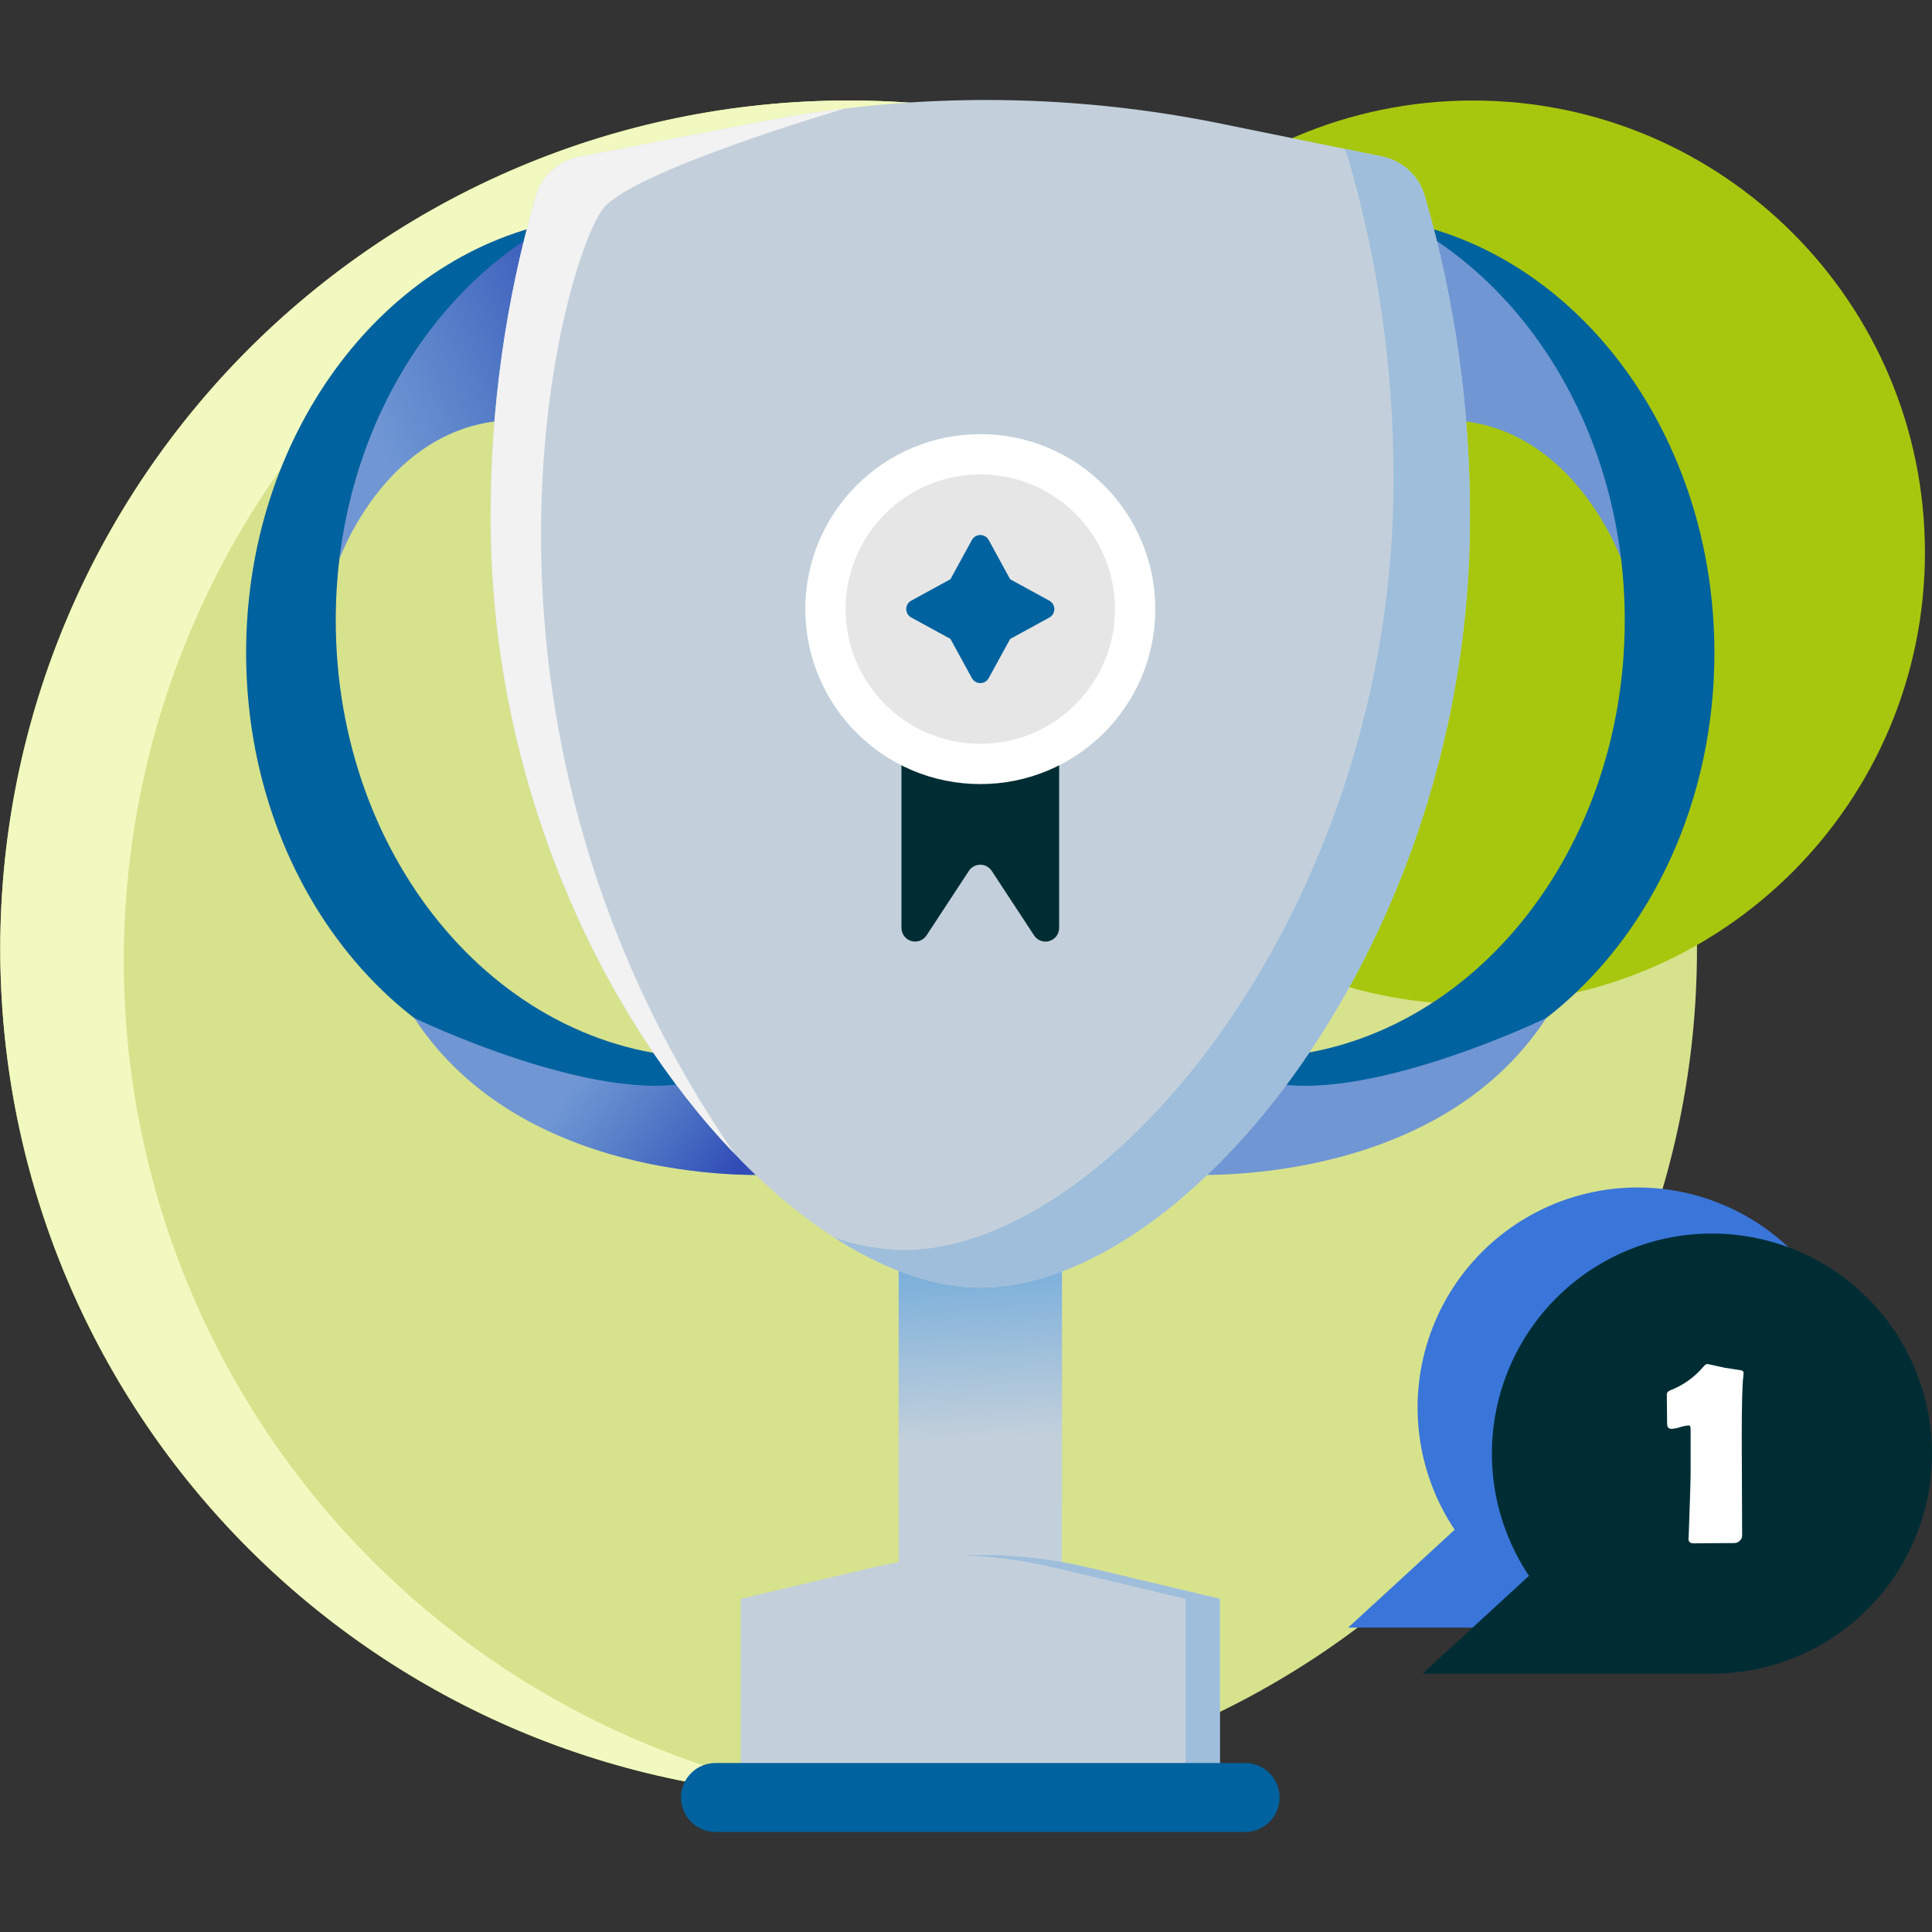
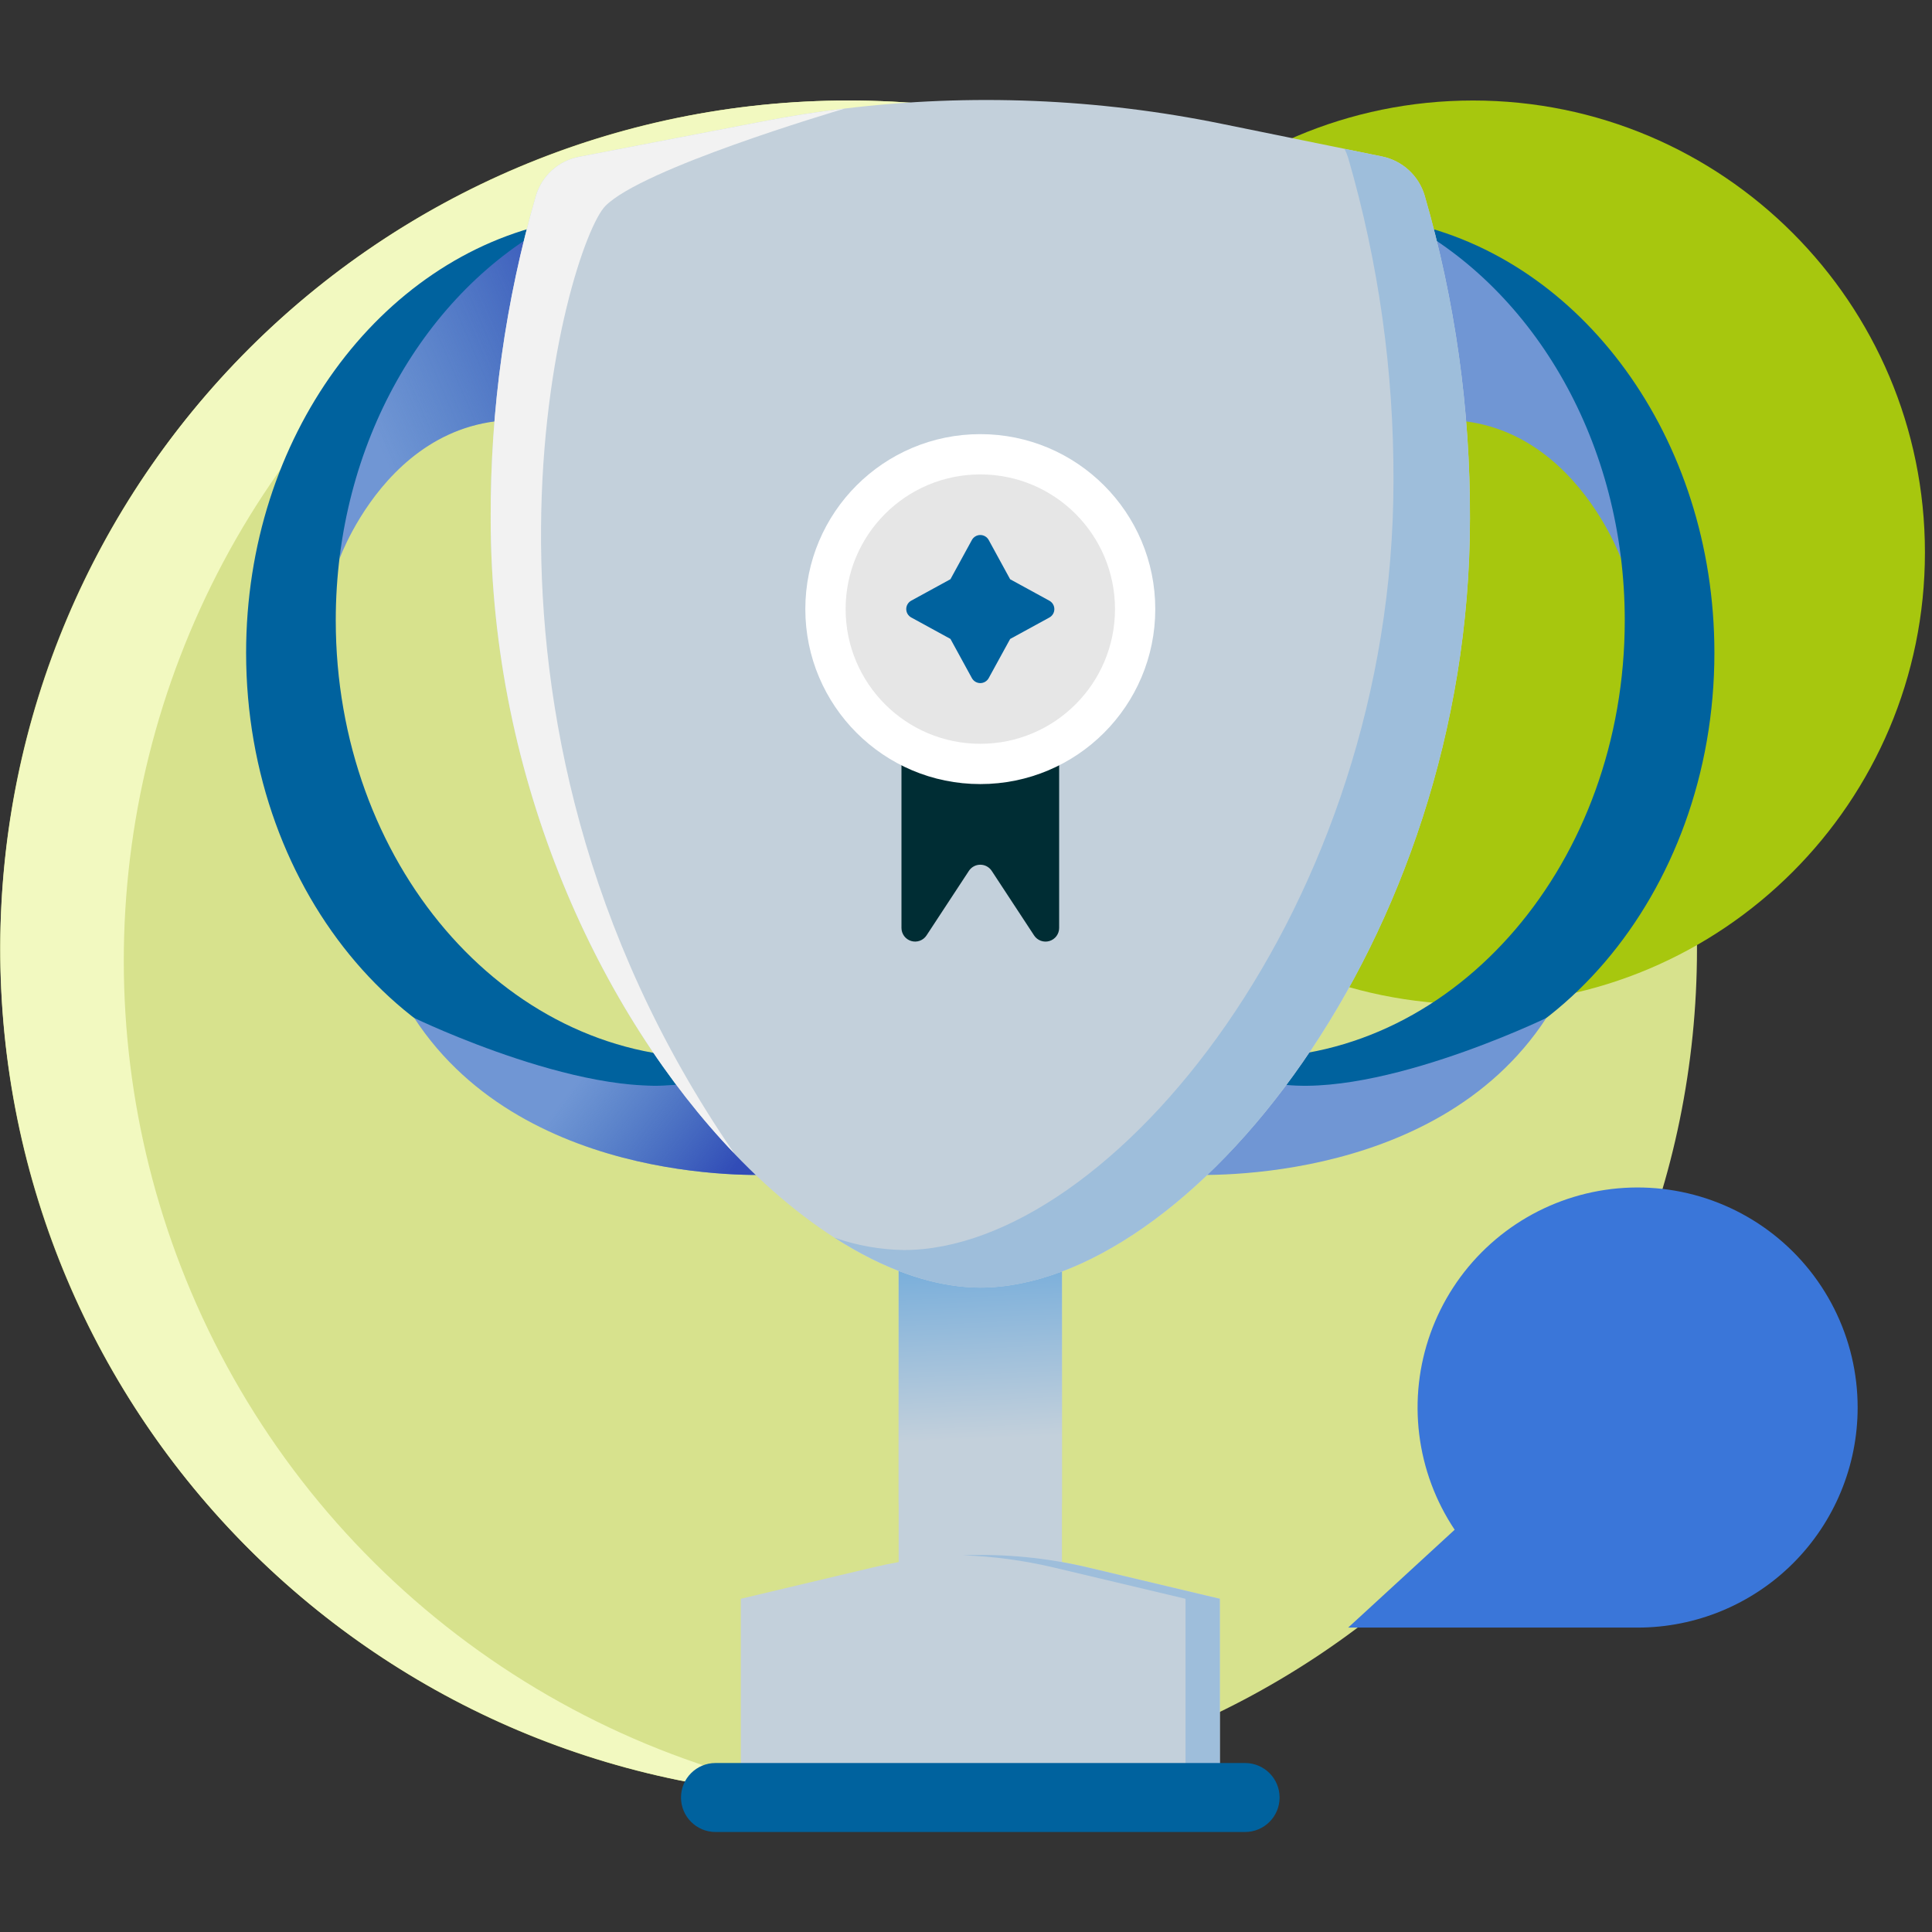
<svg xmlns="http://www.w3.org/2000/svg" width="140" height="140" viewBox="0 0 140 140" fill="none">
  <rect x="0" y="0" width="140" height="140" fill="#333333" stroke="none" />
  <g clip-path="url(#clip0_1488_7708)">
    <path d="M61.493 130.237C95.445 130.237 122.97 102.713 122.97 68.76C122.97 34.807 95.445 7.283 61.493 7.283C27.54 7.283 0.016 34.807 0.016 68.76C0.016 102.713 27.54 130.237 61.493 130.237Z" fill="#D7E28D" />
    <path d="M13.098 91.764C9.461 82.347 8.2 72.18 9.424 62.159C10.648 52.139 14.321 42.574 20.117 34.309C25.914 26.045 33.656 19.334 42.66 14.771C51.665 10.207 61.654 7.931 71.747 8.142C63.413 6.734 54.879 7.058 46.677 9.096C38.475 11.134 30.781 14.841 24.075 19.985C17.37 25.13 11.798 31.602 7.706 38.997C3.615 46.392 1.092 54.552 0.295 62.966C-0.501 71.38 0.445 79.868 3.077 87.899C5.708 95.931 9.966 103.333 15.587 109.645C21.208 115.957 28.069 121.042 35.743 124.583C43.417 128.124 51.739 130.044 60.189 130.224C49.677 128.45 39.808 123.971 31.552 117.228C23.295 110.485 16.936 101.71 13.098 91.764Z" fill="#F2F9C0" />
    <path d="M106.739 72.781C124.826 72.781 139.488 58.119 139.488 40.032C139.488 21.945 124.826 7.283 106.739 7.283C88.653 7.283 73.99 21.945 73.99 40.032C73.99 58.119 88.653 72.781 106.739 72.781Z" fill="#A7C70E" />
    <path d="M88.395 129.528H53.682V115.854L63.275 113.576C68.379 112.364 73.696 112.364 78.8 113.576L88.394 115.854L88.395 129.528Z" fill="#C3D0DB" />
    <path d="M24.604 40.492C24.604 40.492 29.433 26.958 42.281 31.292L40.23 16.098C40.23 16.098 26.002 21.046 24.604 40.492Z" fill="#7096D4" />
    <path d="M24.604 40.492C24.604 40.492 29.433 26.958 42.281 31.292L40.23 16.098C40.23 16.098 26.002 21.046 24.604 40.492Z" fill="url(#paint0_linear_1488_7708)" />
    <path d="M51.441 76.653C36.468 76.653 24.33 62.461 24.33 44.953C24.33 32.126 30.851 21.086 40.225 16.097C27.503 18.709 17.834 31.683 17.834 47.306C17.834 64.812 29.972 79.006 44.945 79.006C48.861 78.997 52.714 78.021 56.161 76.164C54.608 76.486 53.027 76.65 51.441 76.653Z" fill="#00629E" />
    <path d="M30.018 73.766C30.018 73.766 43.092 80.09 50.272 78.39C50.272 78.39 51.989 80.64 56.166 85.113C56.166 85.113 38.196 86.294 30.018 73.766Z" fill="#7096D4" />
    <path d="M30.018 73.766C30.018 73.766 43.092 80.09 50.272 78.39C50.272 78.39 51.989 80.64 56.166 85.113C56.166 85.113 38.196 86.294 30.018 73.766Z" fill="url(#paint1_linear_1488_7708)" />
    <path d="M117.468 40.492C117.468 40.492 112.637 26.958 99.791 31.292L101.841 16.098C101.841 16.098 116.068 21.046 117.468 40.492Z" fill="#7096D4" />
    <path d="M117.468 40.492C117.468 40.492 112.637 26.958 99.791 31.292L101.841 16.098C101.841 16.098 116.068 21.046 117.468 40.492Z" fill="url(#paint2_linear_1488_7708)" />
    <path d="M90.625 76.653C105.598 76.653 117.736 62.461 117.736 44.953C117.736 32.126 111.215 21.086 101.841 16.097C114.563 18.709 124.232 31.683 124.232 47.306C124.232 64.812 112.094 79.006 97.122 79.006C93.207 78.997 89.353 78.021 85.906 76.164C87.459 76.486 89.04 76.65 90.625 76.653Z" fill="#00629E" />
    <path d="M112.054 73.766C112.054 73.766 98.98 80.09 91.8 78.39C91.8 78.39 90.083 80.64 85.906 85.113C85.906 85.113 103.88 86.294 112.054 73.766Z" fill="#7096D4" />
    <path d="M112.054 73.766C112.054 73.766 98.98 80.09 91.8 78.39C91.8 78.39 90.083 80.64 85.906 85.113C85.906 85.113 103.88 86.294 112.054 73.766Z" fill="url(#paint3_linear_1488_7708)" />
    <path d="M76.953 87.725H65.119V117.766H76.953V87.725Z" fill="#C3D0DB" />
    <path d="M76.953 87.725H65.119V108.962H76.953V87.725Z" fill="url(#paint4_linear_1488_7708)" />
    <path d="M106.52 37.577C106.52 68.35 86.013 93.302 71.038 93.302C65.497 93.302 59.072 89.724 53.217 83.602V83.594C43.605 73.557 35.557 56.687 35.557 37.574C35.526 29.667 36.628 21.797 38.829 14.203C39.038 13.487 39.441 12.843 39.992 12.342C40.544 11.841 41.224 11.503 41.956 11.364L55.273 8.798C57.244 8.416 59.233 8.098 61.222 7.863C61.23 7.871 61.23 7.871 61.23 7.863C70.338 6.761 79.565 7.137 88.553 8.976L100.153 11.339C100.876 11.488 101.545 11.831 102.088 12.331C102.632 12.831 103.029 13.469 103.238 14.177C105.443 21.78 106.549 29.66 106.52 37.577Z" fill="#C3D0DB" />
    <path d="M103.237 14.174C103.028 13.466 102.63 12.829 102.086 12.33C101.542 11.831 100.873 11.49 100.15 11.342L97.428 10.787C97.537 11 97.628 11.223 97.698 11.452C99.902 19.056 101.005 26.936 100.976 34.852C100.976 65.631 80.476 90.582 65.497 90.582C63.781 90.556 62.081 90.252 60.463 89.682C64.097 92.017 67.726 93.307 71.036 93.307C86.012 93.307 106.516 68.356 106.516 37.576C106.546 29.659 105.441 21.778 103.237 14.174Z" fill="#9EBEDB" />
    <path d="M78.799 113.576C75.85 112.88 72.821 112.586 69.793 112.703C71.99 112.779 74.173 113.072 76.313 113.576L85.907 115.854V129.528H88.392V115.854L78.799 113.576Z" fill="#9EBEDB" />
    <path d="M90.225 127.755H51.847C50.467 127.755 49.348 128.874 49.348 130.254C49.348 131.634 50.467 132.753 51.847 132.753H90.225C91.605 132.753 92.724 131.634 92.724 130.254C92.724 128.874 91.605 127.755 90.225 127.755Z" fill="#00629E" />
    <path d="M71.863 63.106L74.934 67.785C75.051 67.963 75.222 68.099 75.422 68.172C75.622 68.245 75.84 68.252 76.044 68.191C76.249 68.13 76.427 68.004 76.555 67.834C76.682 67.663 76.75 67.455 76.75 67.243V51.261C76.75 50.999 76.646 50.748 76.46 50.562C76.275 50.377 76.023 50.273 75.761 50.273H66.313C66.051 50.273 65.799 50.377 65.614 50.562C65.428 50.748 65.324 50.999 65.324 51.261V67.243C65.324 67.455 65.393 67.662 65.52 67.833C65.647 68.003 65.826 68.128 66.03 68.189C66.233 68.25 66.451 68.244 66.651 68.171C66.851 68.098 67.022 67.963 67.139 67.785L70.21 63.106C70.3 62.969 70.423 62.857 70.567 62.779C70.711 62.701 70.873 62.661 71.037 62.661C71.201 62.661 71.362 62.701 71.506 62.779C71.65 62.857 71.773 62.969 71.863 63.106Z" fill="#002D34" />
    <path d="M53.217 83.593C43.605 73.556 35.557 56.686 35.557 37.573C35.526 29.667 36.628 21.796 38.829 14.202C39.038 13.487 39.441 12.843 39.992 12.342C40.544 11.841 41.224 11.502 41.956 11.363L55.273 8.797C57.244 8.415 59.233 8.097 61.222 7.862C60.296 8.142 46.571 12.205 43.876 14.916C41.09 17.711 31.095 51.459 53.217 83.593Z" fill="#F2F2F2" />
    <path d="M71.036 56.817C78.039 56.817 83.715 51.14 83.715 44.138C83.715 37.136 78.039 31.459 71.036 31.459C64.034 31.459 58.357 37.136 58.357 44.138C58.357 51.14 64.034 56.817 71.036 56.817Z" fill="white" />
    <path d="M71.037 53.898C76.428 53.898 80.797 49.528 80.797 44.138C80.797 38.748 76.428 34.378 71.037 34.378C65.647 34.378 61.277 38.748 61.277 44.138C61.277 49.528 65.647 53.898 71.037 53.898Z" fill="#E6E6E6" />
    <path d="M73.199 41.976L76.041 43.53C76.15 43.59 76.242 43.678 76.305 43.785C76.369 43.892 76.402 44.014 76.402 44.139C76.402 44.263 76.369 44.386 76.305 44.493C76.242 44.6 76.15 44.688 76.041 44.748L73.199 46.302L71.645 49.139C71.585 49.248 71.497 49.339 71.39 49.403C71.283 49.466 71.161 49.5 71.036 49.5C70.912 49.5 70.789 49.466 70.682 49.403C70.575 49.339 70.487 49.248 70.427 49.139L68.873 46.298L66.031 44.744C65.922 44.684 65.831 44.596 65.767 44.489C65.703 44.382 65.67 44.259 65.67 44.135C65.67 44.01 65.703 43.888 65.767 43.781C65.831 43.674 65.922 43.586 66.031 43.526L68.873 41.972L70.427 39.13C70.487 39.02 70.575 38.929 70.682 38.866C70.789 38.802 70.912 38.769 71.036 38.769C71.161 38.769 71.283 38.802 71.39 38.866C71.497 38.929 71.585 39.02 71.645 39.13L73.199 41.976Z" fill="#00629E" />
    <path d="M134.612 101.997C134.612 106.226 132.932 110.281 129.943 113.271C126.953 116.261 122.898 117.941 118.669 117.941H97.695L105.233 111.014L105.411 110.852C104.028 108.782 103.148 106.417 102.843 103.945C102.538 101.474 102.816 98.966 103.655 96.622C104.494 94.277 105.87 92.162 107.674 90.445C109.477 88.728 111.658 87.458 114.04 86.735C116.423 86.012 118.942 85.858 121.395 86.284C123.848 86.71 126.168 87.705 128.167 89.188C130.167 90.672 131.792 92.603 132.911 94.828C134.03 97.052 134.613 99.507 134.612 101.997Z" fill="#3A76D9" />
-     <path d="M139.998 105.337C139.998 109.566 138.318 113.621 135.328 116.611C132.338 119.601 128.283 121.281 124.055 121.281H103.08L110.619 114.354L110.797 114.193C109.413 112.123 108.533 109.758 108.227 107.286C107.922 104.815 108.2 102.306 109.038 99.961C109.877 97.616 111.253 95.5 113.057 93.783C114.86 92.066 117.041 90.795 119.424 90.072C121.807 89.349 124.327 89.195 126.78 89.621C129.234 90.047 131.554 91.042 133.554 92.526C135.553 94.01 137.178 95.942 138.297 98.166C139.416 100.391 139.999 102.847 139.998 105.337Z" fill="#002D34" />
-     <path d="M126.241 111.291C126.239 111.36 126.222 111.427 126.192 111.489C126.162 111.551 126.119 111.606 126.066 111.65C125.966 111.753 125.83 111.812 125.686 111.815C125.357 111.815 124.864 111.818 124.206 111.825C123.548 111.831 123.055 111.835 122.726 111.835C122.473 111.835 122.35 111.725 122.356 111.506L122.366 111.393C122.462 108.775 122.51 107.188 122.51 106.634V103.581C122.51 103.389 122.466 103.293 122.377 103.293C122.165 103.307 121.956 103.348 121.755 103.417C121.551 103.485 121.338 103.527 121.123 103.54C120.911 103.54 120.805 103.413 120.805 103.16C120.805 102.927 120.805 102.578 120.795 102.111C120.785 101.644 120.785 101.292 120.785 101.052C120.785 100.915 120.871 100.812 121.042 100.743C121.962 100.388 122.779 99.808 123.417 99.057C123.534 98.913 123.632 98.842 123.717 98.842C123.759 98.846 123.8 98.853 123.841 98.863C124.101 98.918 124.488 99.003 125.002 99.119C125.276 99.153 125.676 99.216 126.202 99.305C126.25 99.318 126.291 99.348 126.318 99.39C126.345 99.432 126.355 99.482 126.347 99.531C126.344 99.603 126.337 99.675 126.326 99.747C126.251 100.347 126.213 101.823 126.213 104.177C126.213 104.965 126.218 106.15 126.228 107.734C126.238 109.317 126.243 110.503 126.241 111.291Z" fill="white" />
  </g>
  <defs>
    <linearGradient id="paint0_linear_1488_7708" x1="44.19" y1="20.684" x2="25.904" y2="28.567" gradientUnits="userSpaceOnUse">
      <stop stop-color="#314CB7" />
      <stop offset="1" stop-color="#3164B7" stop-opacity="0" />
    </linearGradient>
    <linearGradient id="paint1_linear_1488_7708" x1="55.643" y1="81.547" x2="45.342" y2="73.698" gradientUnits="userSpaceOnUse">
      <stop stop-color="#314CB7" />
      <stop offset="1" stop-color="#3164B7" stop-opacity="0" />
    </linearGradient>
    <linearGradient id="paint2_linear_1488_7708" x1="3286.76" y1="20.684" x2="3268.47" y2="28.567" gradientUnits="userSpaceOnUse">
      <stop stop-color="#314CB7" />
      <stop offset="1" stop-color="#3164B7" stop-opacity="0" />
    </linearGradient>
    <linearGradient id="paint3_linear_1488_7708" x1="3298.17" y1="81.547" x2="3287.87" y2="73.698" gradientUnits="userSpaceOnUse">
      <stop stop-color="#314CB7" />
      <stop offset="1" stop-color="#3164B7" stop-opacity="0" />
    </linearGradient>
    <linearGradient id="paint4_linear_1488_7708" x1="70.871" y1="87.385" x2="71.67" y2="104.285" gradientUnits="userSpaceOnUse">
      <stop stop-color="#60A3DB" />
      <stop offset="1" stop-color="#C3D0DB" />
    </linearGradient>
    <clipPath id="clip0_1488_7708">
      <rect width="140" height="140" fill="white" />
    </clipPath>
  </defs>
</svg>